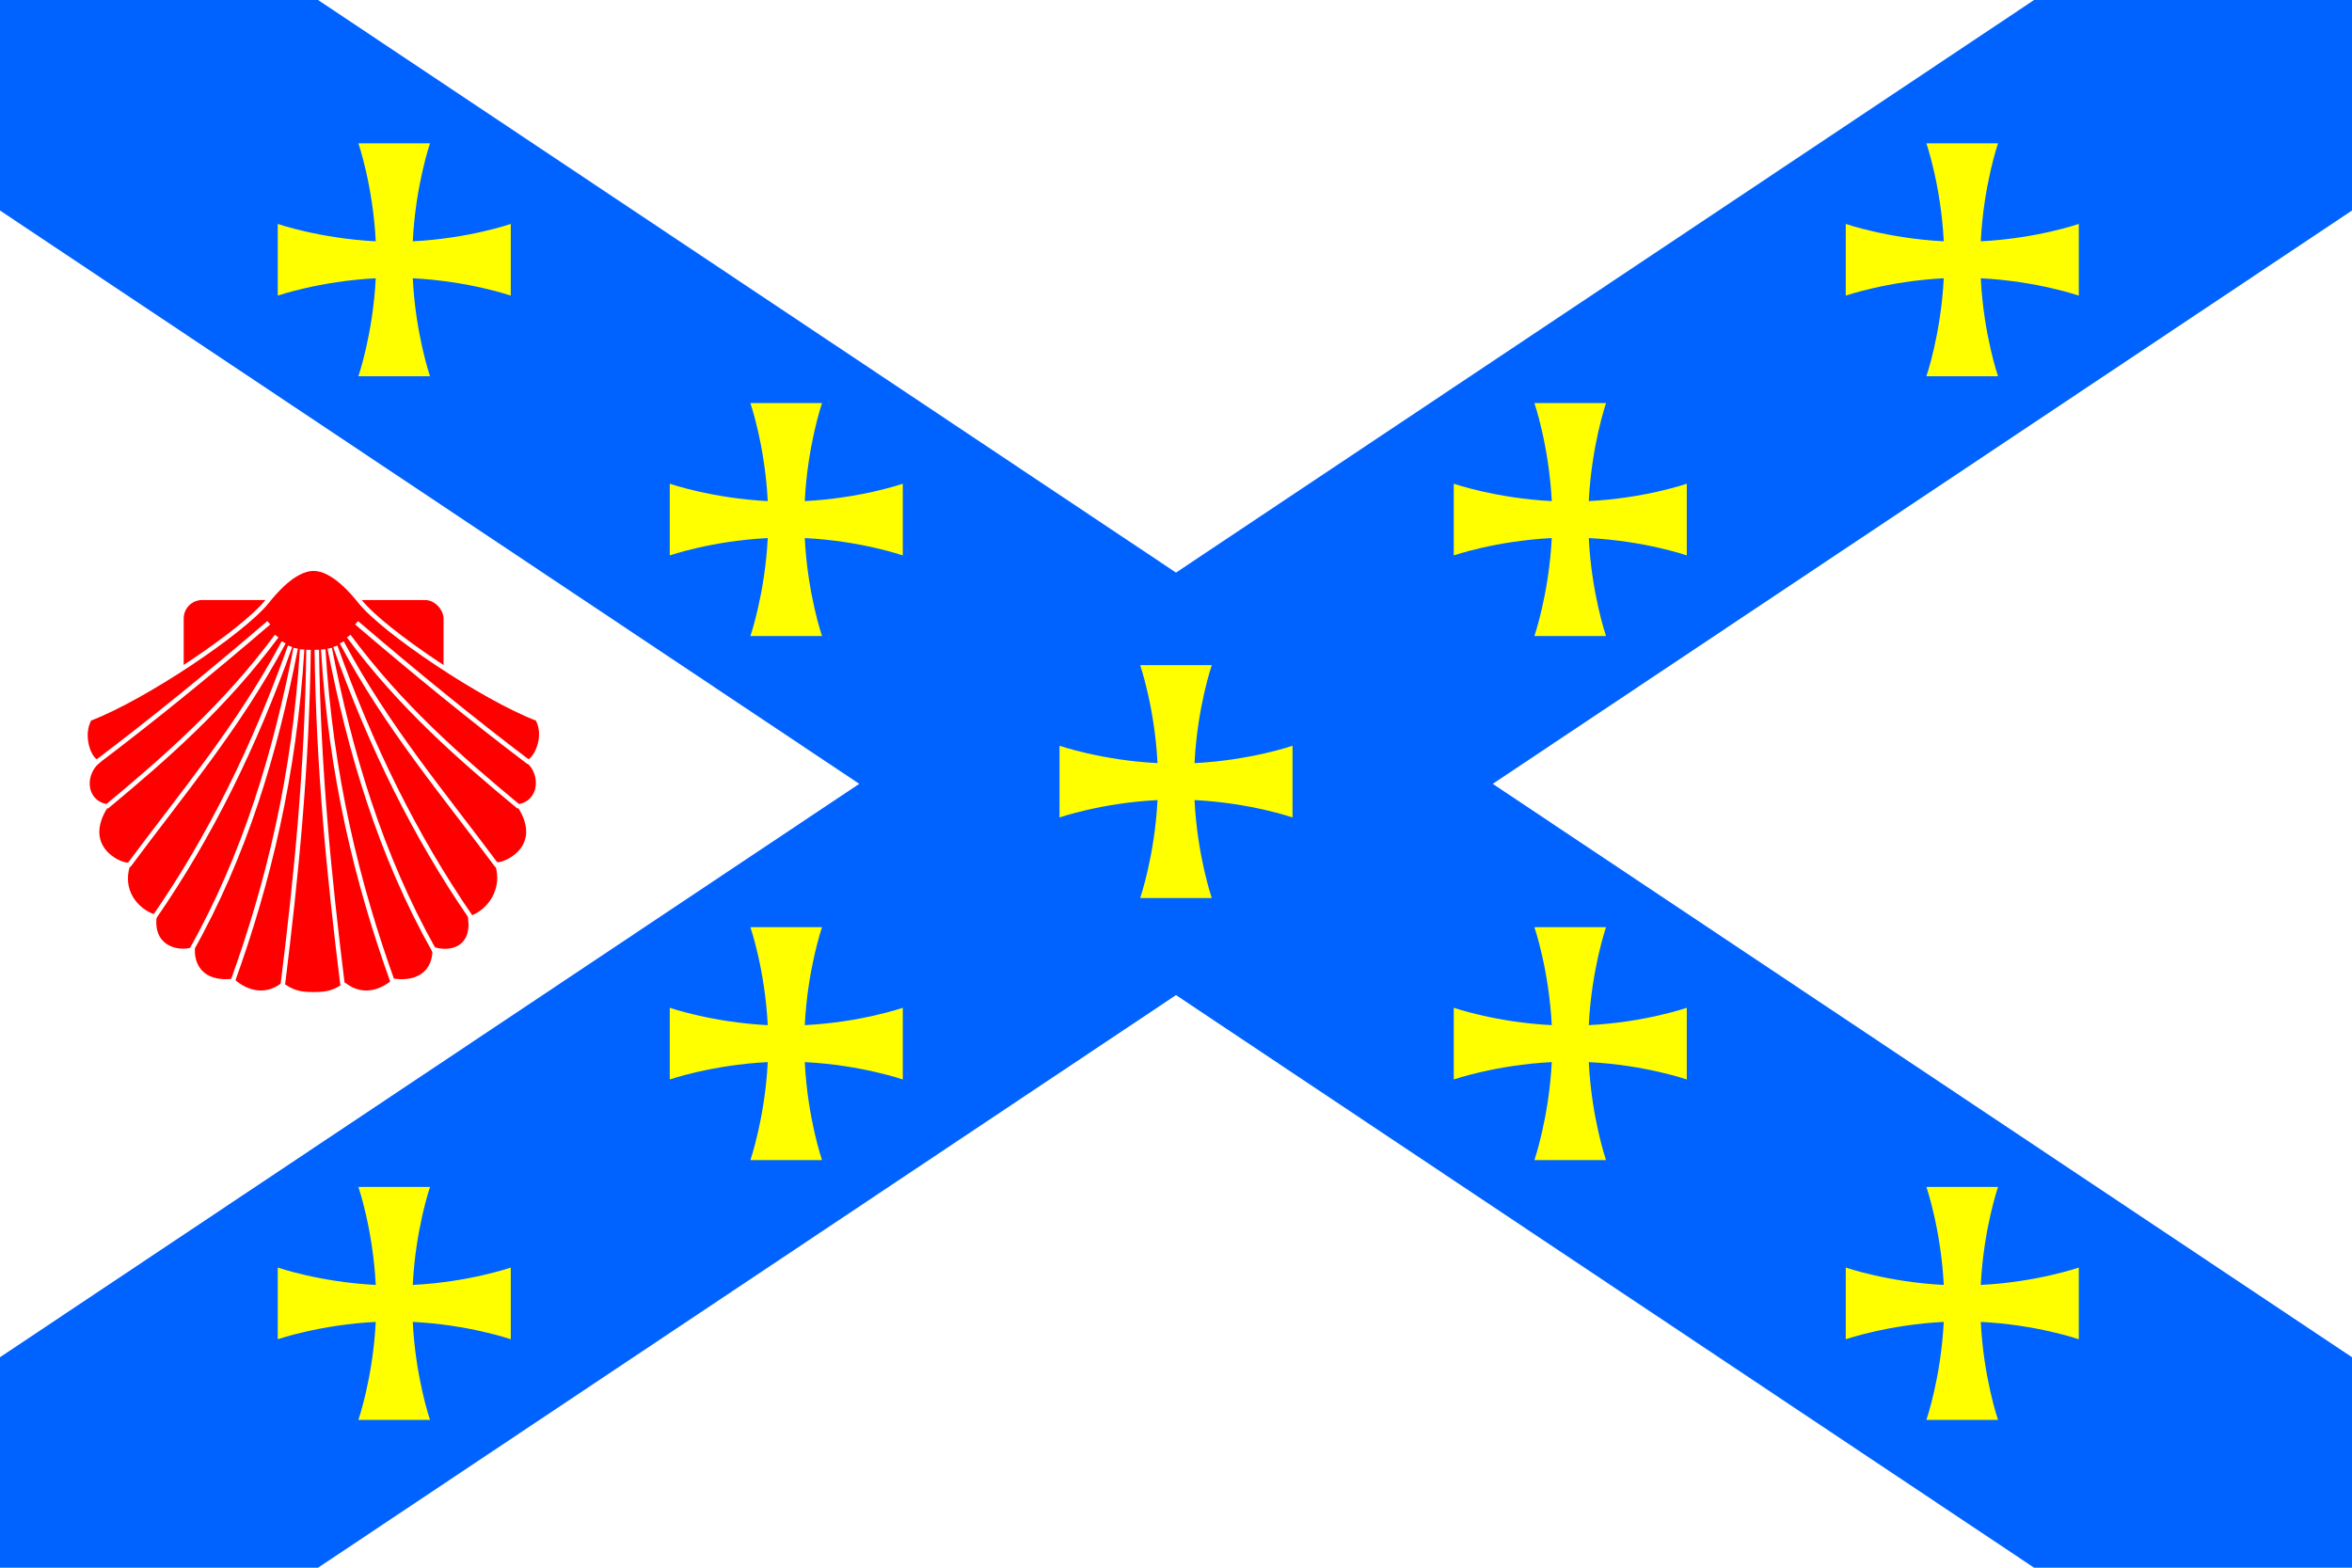
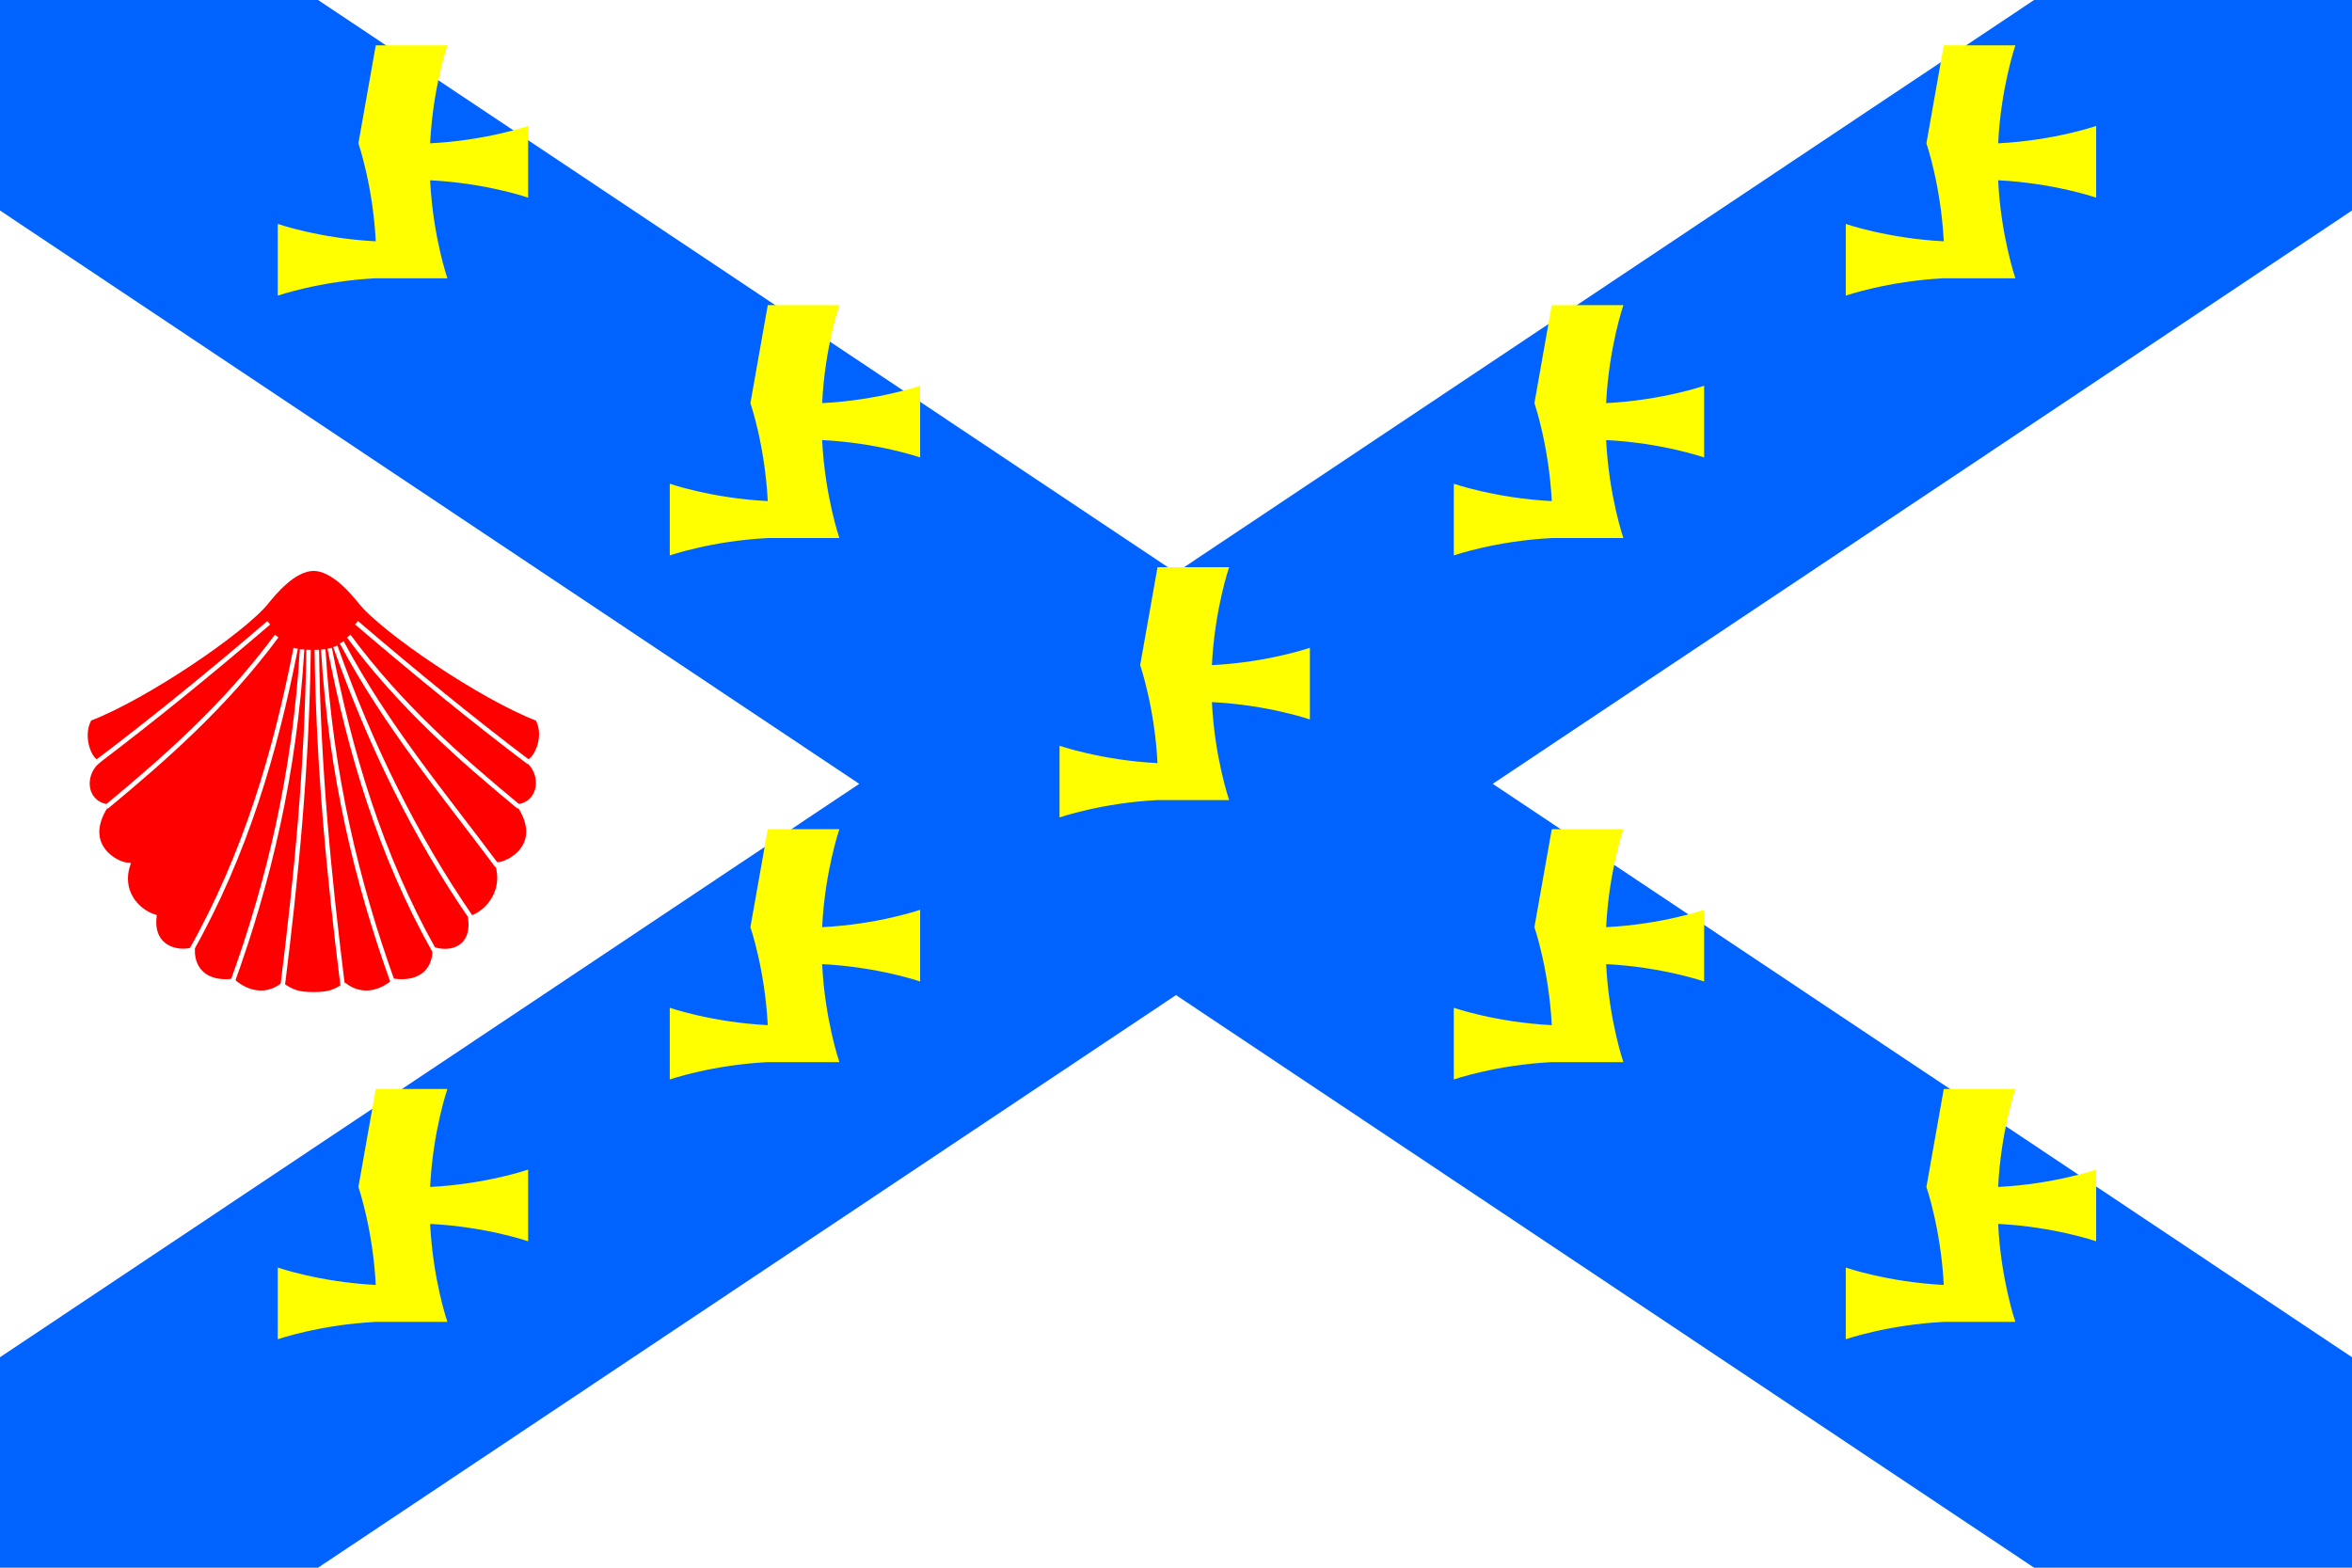
<svg xmlns="http://www.w3.org/2000/svg" xmlns:xlink="http://www.w3.org/1999/xlink" height="400" width="600" version="1.1">
  <rect rx="0" ry="0" height="400" width="600" y="0" x="0" fill="#FFF" />
  <path d="M0,0,0,53.71,219.2,200,0,346.3,0,400,81.14,400,300,253.9,518.9,400,600,400,600,346.3,380.8,200,600,53.71,600,0,518.9,0,300,146.1,81.14,0z" fill="#0063ff" />
-   <path id="path2987" fill="#FF0" d="M91.43,36.57s3.7,10.72,4.43,25c-14.28-0.72-25-4.43-25-4.43v18.29s10.72-3.71,25-4.43c-0.73,14.28-4.43,25-4.43,25h18.27s-3.7-10.73-4.4-25c14.3,0.72,25,4.43,25,4.43v-18.29s-10.7,3.71-25,4.43c0.7-14.27,4.4-25,4.4-25h-18.27z" />
+   <path id="path2987" fill="#FF0" d="M91.43,36.57s3.7,10.72,4.43,25c-14.28-0.72-25-4.43-25-4.43v18.29s10.72-3.71,25-4.43h18.27s-3.7-10.73-4.4-25c14.3,0.72,25,4.43,25,4.43v-18.29s-10.7,3.71-25,4.43c0.7-14.27,4.4-25,4.4-25h-18.27z" />
  <use xlink:href="#path2987" transform="translate(400.001,0)" height="350" width="525" y="0" x="0" />
  <use xlink:href="#path2987" transform="translate(100,66.286)" height="350" width="525" y="0" x="0" />
  <use xlink:href="#path2987" transform="translate(400.001,266.286)" height="350" width="525" y="0" x="0" />
  <use xlink:href="#path2987" transform="translate(-2.11055e-7,266.286)" height="350" width="525" y="0" x="0" />
  <use xlink:href="#path2987" transform="translate(300.001,66.286)" height="350" width="525" y="0" x="0" />
  <use xlink:href="#path2987" transform="translate(300.001,200.001)" height="350" width="525" y="0" x="0" />
  <use xlink:href="#path2987" transform="translate(100,200.001)" height="350" width="525" y="0" x="0" />
  <use xlink:href="#path2987" transform="translate(199.429,133.143)" height="350" width="525" y="0" x="0" />
-   <rect rx="4.714" ry="4.714" height="22.86" width="66.29" y="153.1" x="46.86" fill="#F00" />
  <path d="M91.88,153.5c5.96,7.5,31.12,24.5,45.22,29.9,2.5,4.4-0.3,10.2-2.2,10.9,3.7,3.4,3.2,10.2-2.3,11.4,6.4,10.1-2.9,14.8-5.7,14.9,2,6.5-2.1,12.1-6.9,13.7,0.9,7.7-4.9,9.2-9.1,8,0,5.5-3.8,8.8-10.3,8-3.02,2.7-7.93,4.6-12.64,1.1-2.47,1.6-3.87,2.3-7.97,2.3-4.09,0-5.5-0.7-7.97-2.3-4.7,3.5-9.62,1.6-12.59-1.1-6.52,0.8-10.37-2.5-10.3-8-4.2,1.2-10.65-0.7-9.75-8.4-4.8-1.6-8.84-6.7-6.75-13.2-2.86-0.1-12.04-4.9-5.64-15-5.53-1.2-6.01-7.8-2.22-11.3-1.97-0.6-4.39-6.6-1.93-11,14.15-5.4,39.31-22.4,45.27-29.9,1.61-2,6.79-8.4,11.88-8.4,5.1,0,10.28,6.4,11.89,8.4z" stroke="#FFF" stroke-width="1.143px" fill="#F00" />
  <path d="M68.57,158.9c-14.69,12.6-29.65,24.8-43.96,35.6" stroke="#FFF" stroke-width="1.143px" fill="none" />
  <path d="M70.57,162.3c-13.17,17.8-28.37,31.1-43.43,43.6" stroke="#FFF" stroke-width="1.143px" fill="none" />
-   <path d="M72.36,163.9c-11.5,21.6-25.92,38.6-39.57,57" stroke="#FFF" stroke-width="1.143px" fill="none" />
-   <path d="M74,164.9c-8.93,25.2-20.35,48.5-34.61,69.1" stroke="#FFF" stroke-width="1.143px" fill="none" />
  <path d="M75.43,165.4c-5.15,26.4-12.84,52.6-26.72,77.2" stroke="#FFF" stroke-width="1.143px" fill="none" />
  <path d="M77.07,165.7c-1.94,32.1-8.63,59.6-17.78,84.9" stroke="#FFF" stroke-width="1.143px" fill="none" />
  <path d="M78.71,165.8c-0.39,30.3-3.13,57.8-6.57,85.5" stroke="#FFF" stroke-width="1.143px" fill="none" />
  <path d="M90.96,158.9c14.74,12.6,29.64,24.8,43.94,35.6" stroke="#FFF" stroke-width="1.143px" fill="none" />
  <path d="M88.96,162.3c13.14,17.8,28.34,31.1,43.44,43.6" stroke="#FFF" stroke-width="1.143px" fill="none" />
  <path d="M87.18,163.9c11.5,21.6,25.92,38.6,39.62,57" stroke="#FFF" stroke-width="1.143px" fill="none" />
  <path d="M85.54,164.9c8.93,25.2,20.36,48.5,34.56,69.1" stroke="#FFF" stroke-width="1.143px" fill="none" />
  <path d="M84.11,165.4c5.15,26.4,12.84,52.6,26.69,77.2" stroke="#FFF" stroke-width="1.143px" fill="none" />
  <path d="M82.46,165.7c1.94,32.1,8.63,59.6,17.74,84.9" stroke="#FFF" stroke-width="1.143px" fill="none" />
  <path d="M80.82,165.8c0.39,30.3,3.14,57.8,6.57,85.5" stroke="#FFF" stroke-width="1.143px" fill="none" />
</svg>